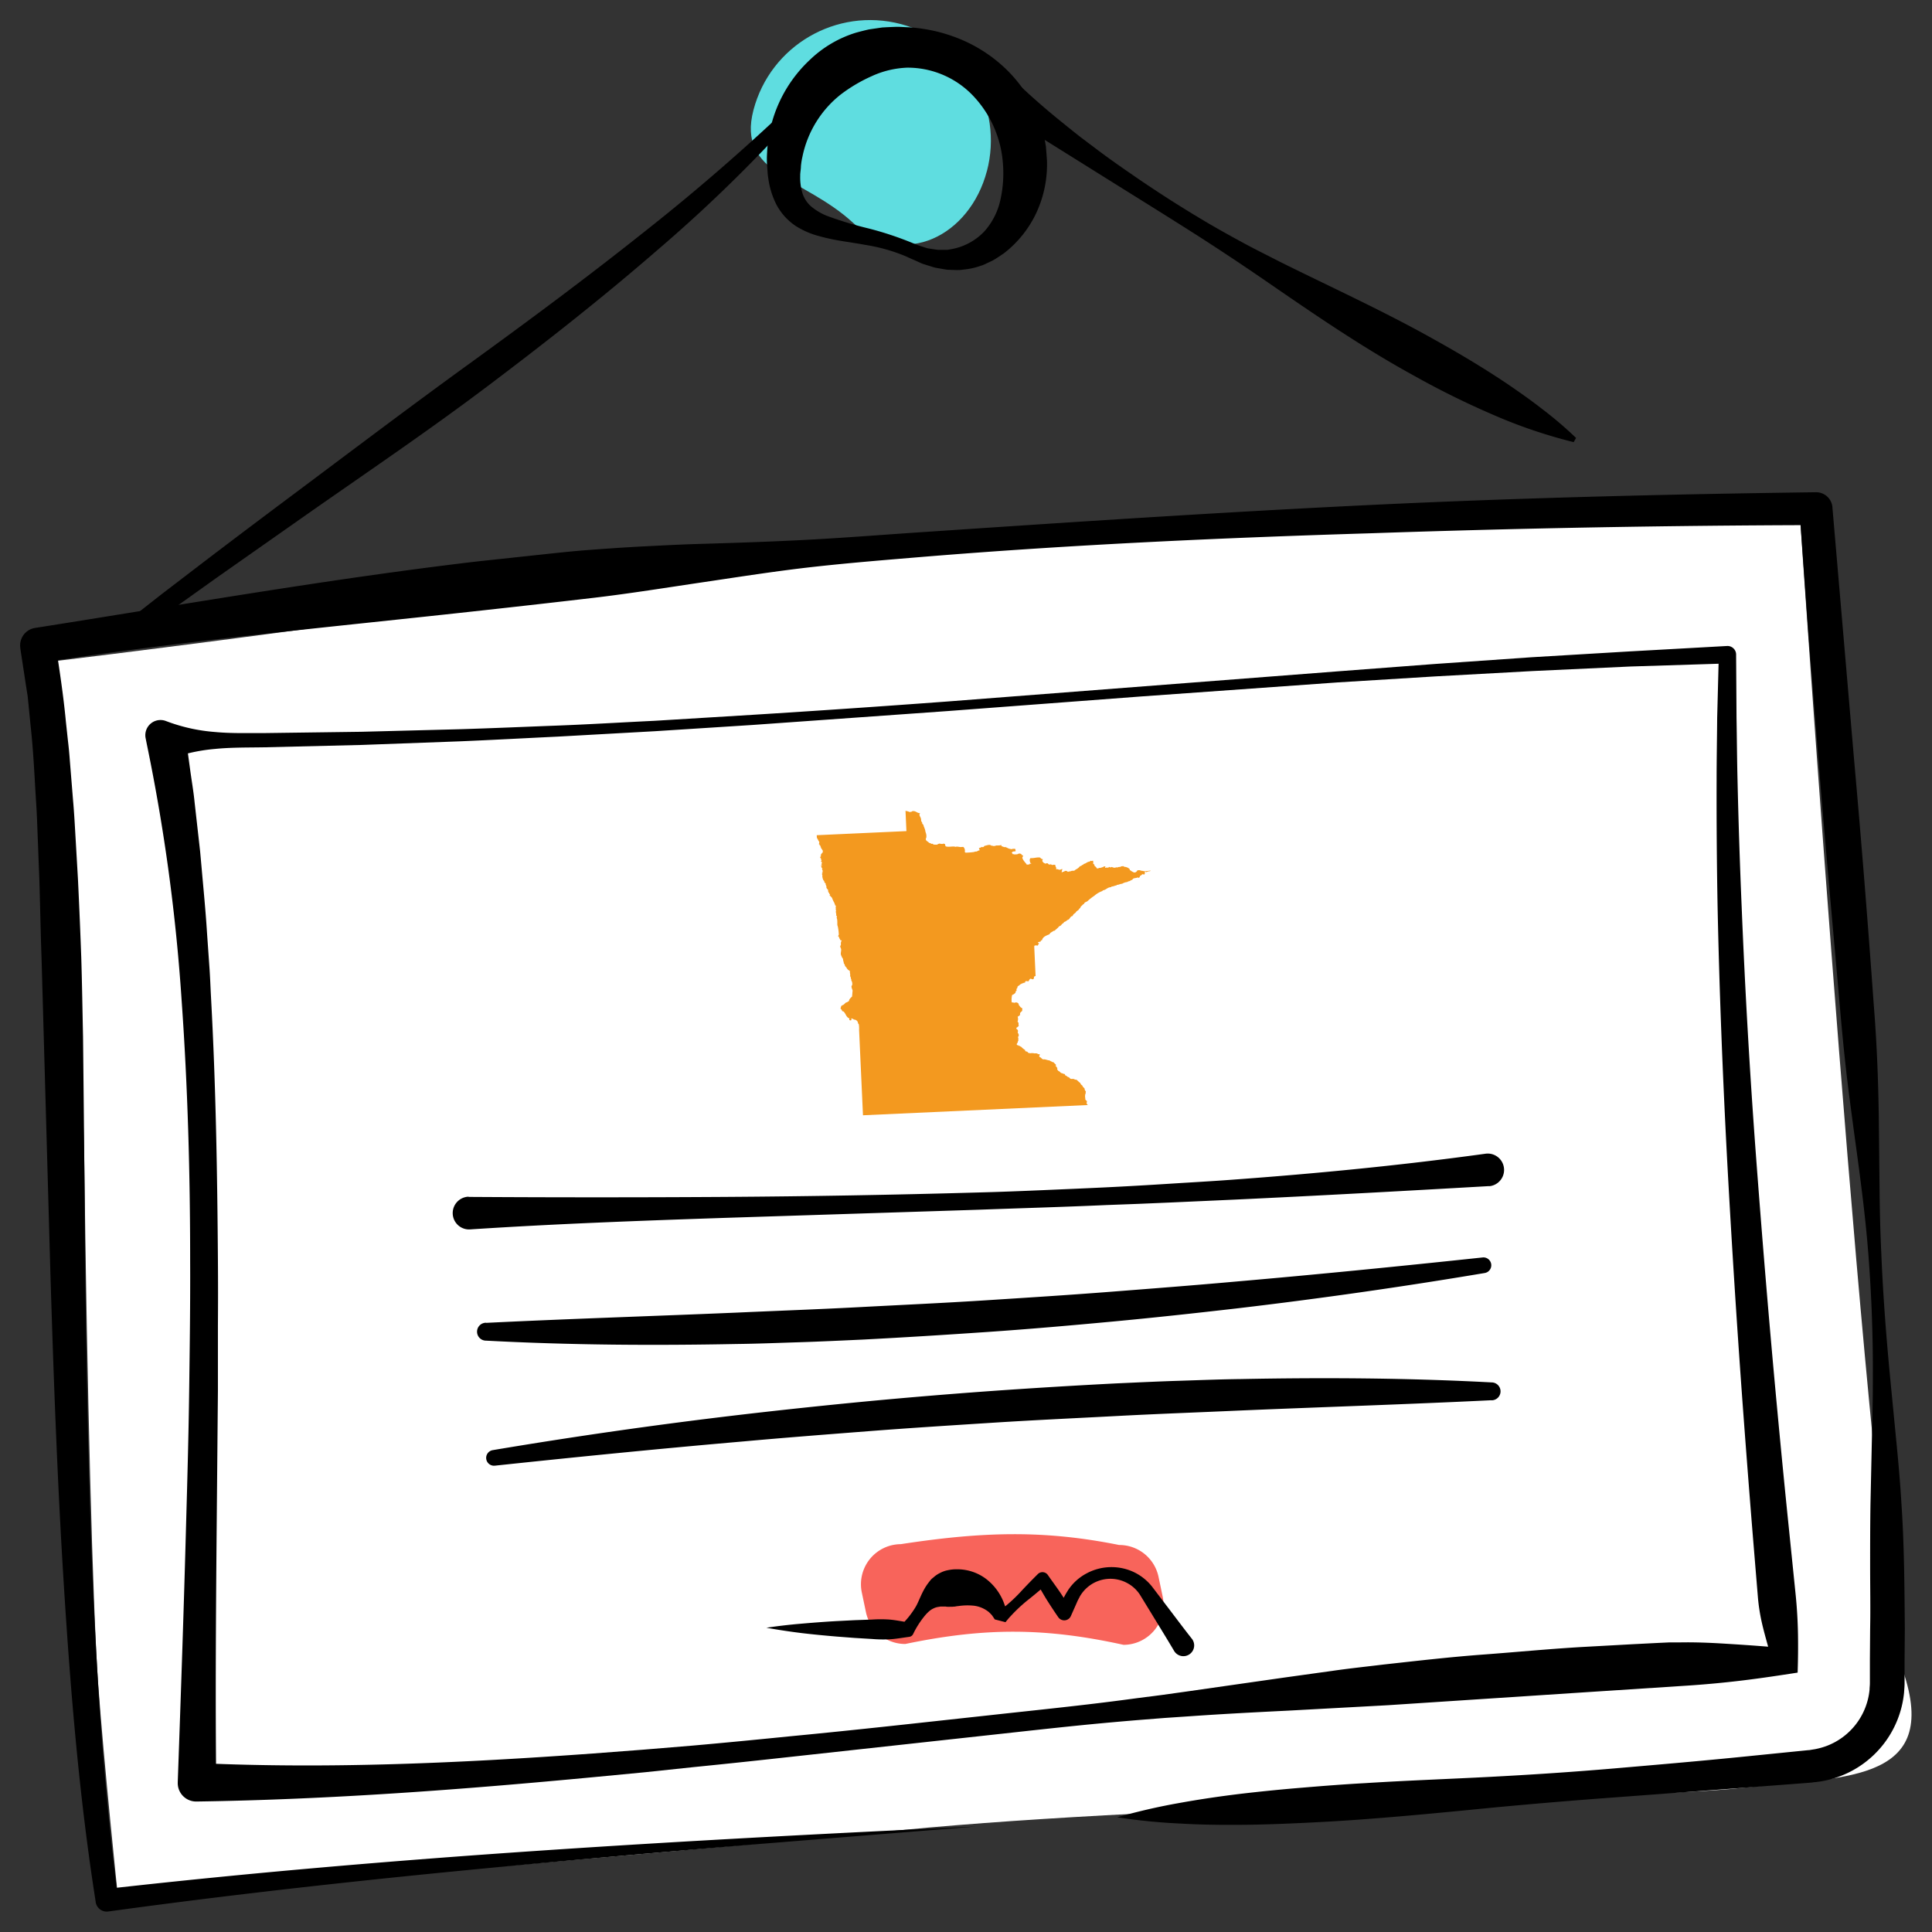
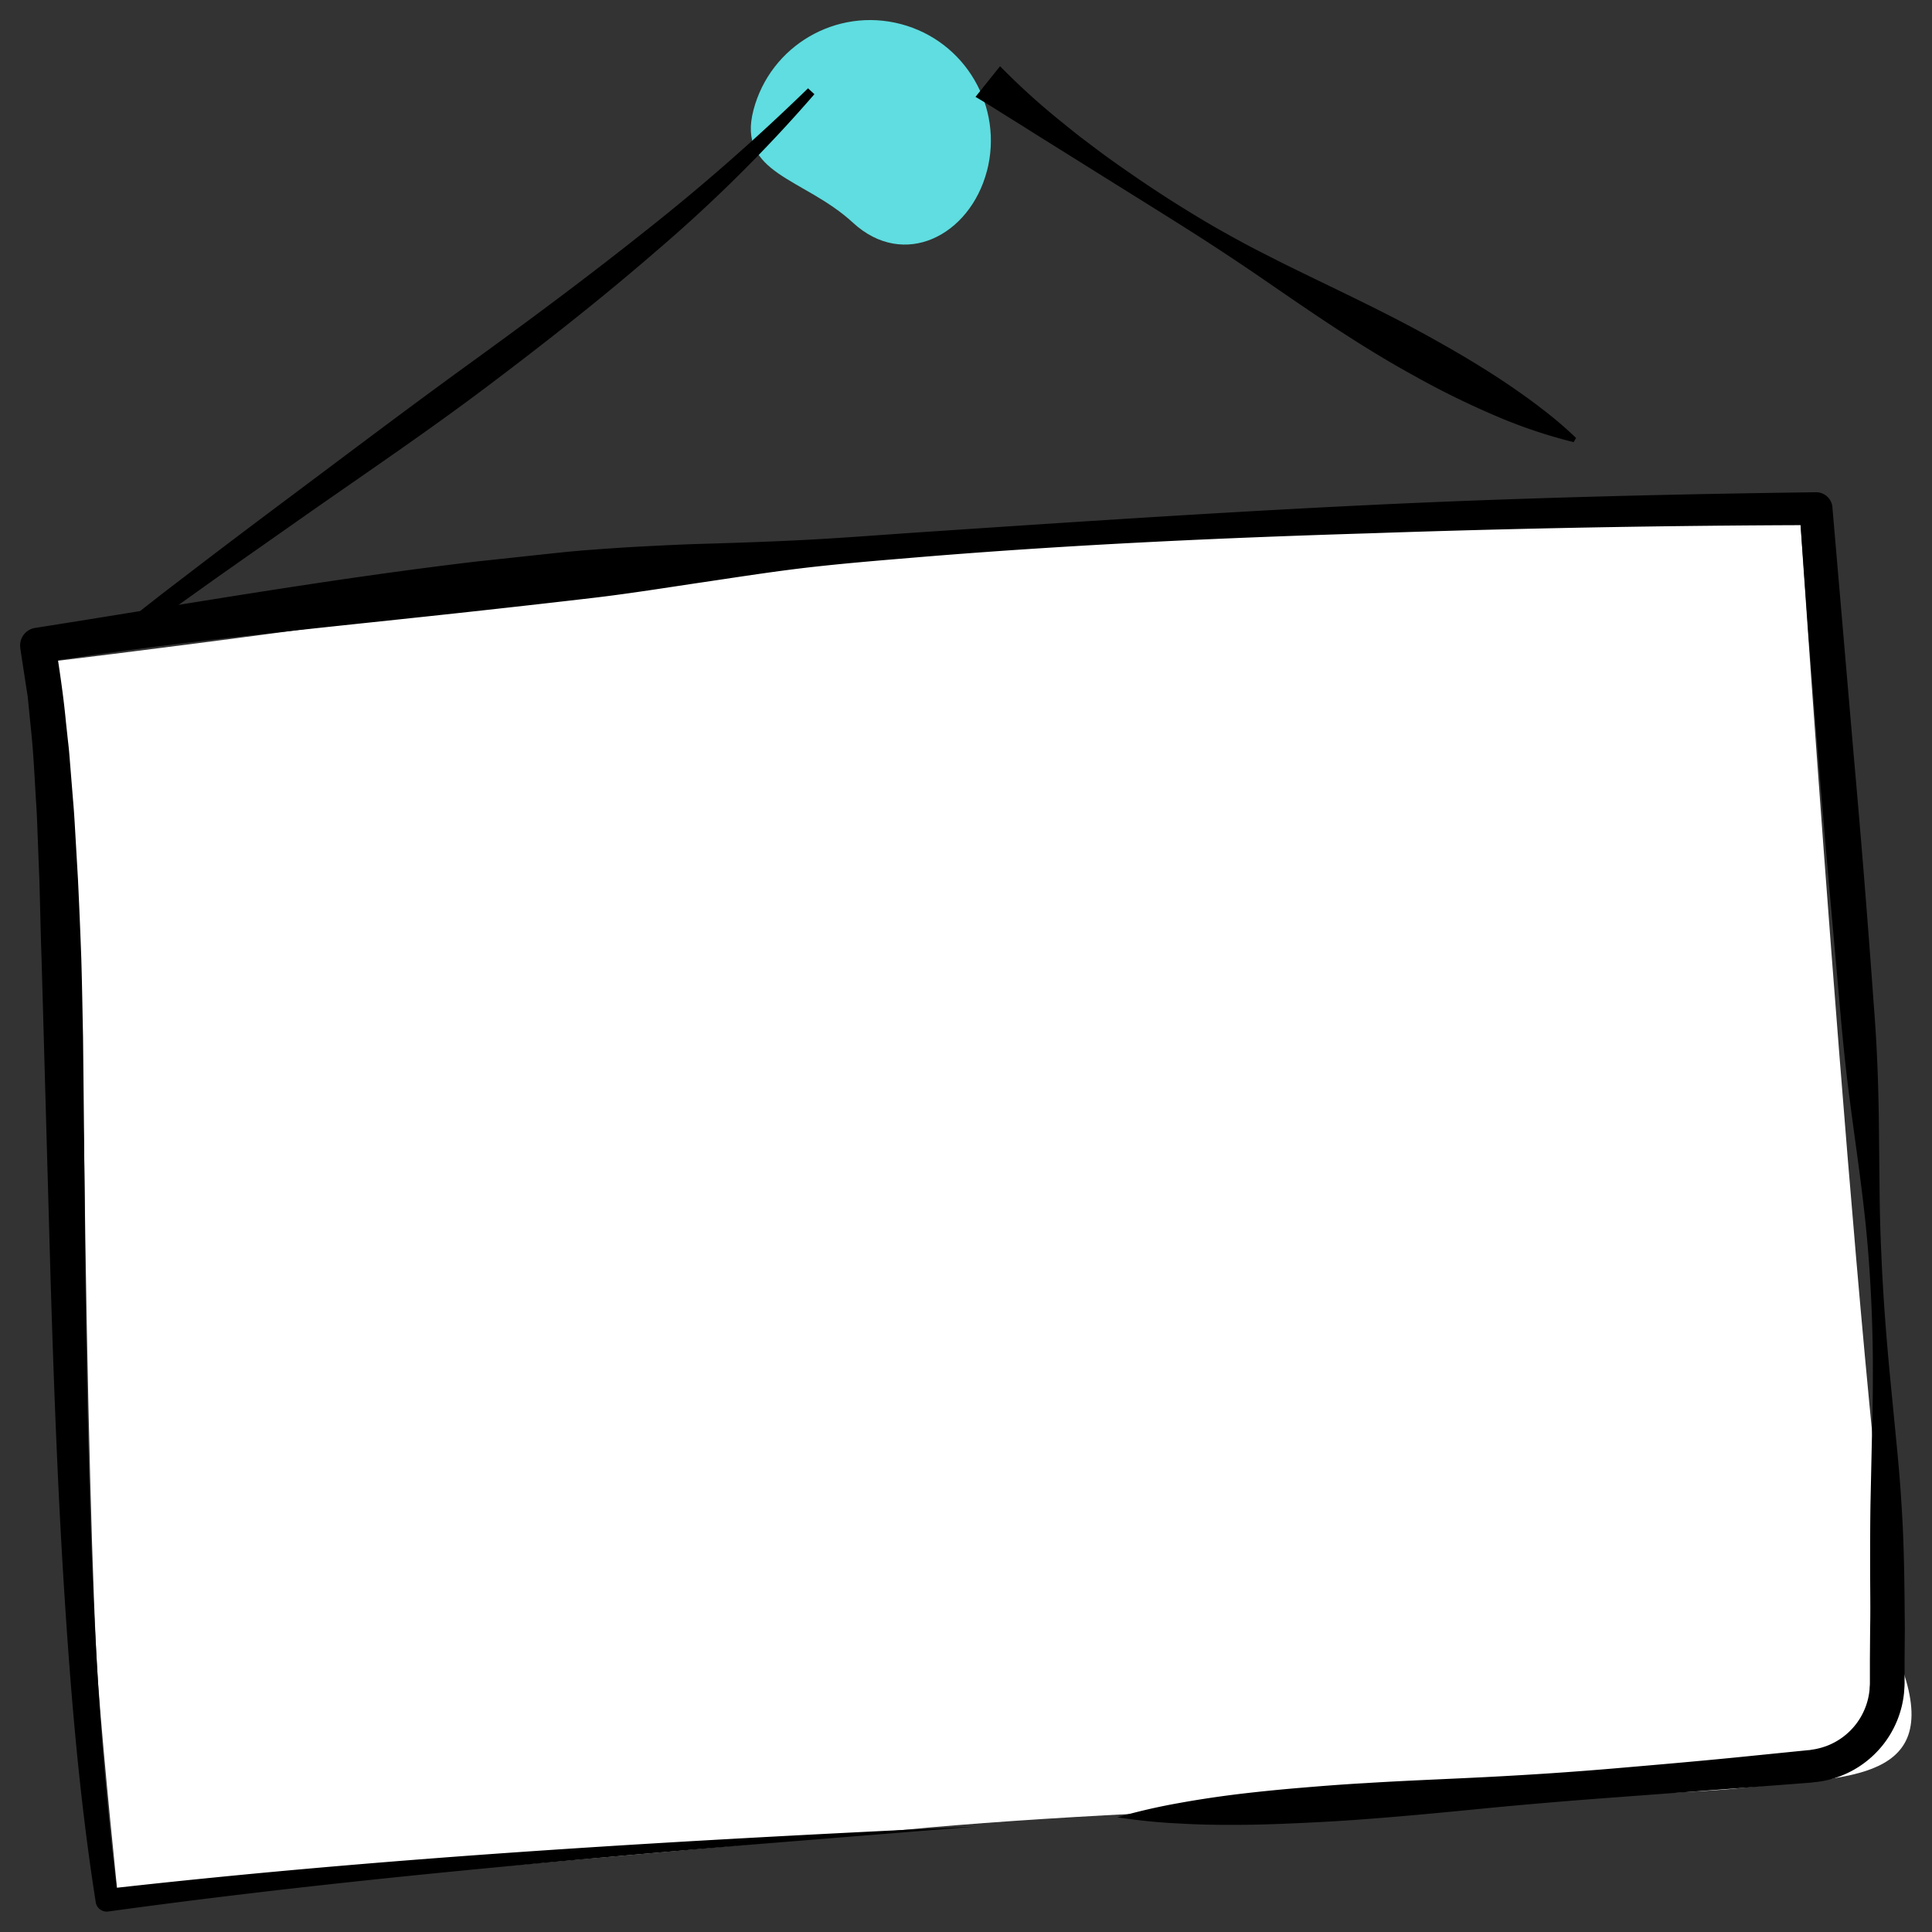
<svg xmlns="http://www.w3.org/2000/svg" width="180" height="180">
  <rect width="100%" height="100%" fill="#333333" stroke="none" />
  <g transform="scale(.703)">
    <svg width="256" height="256" fill="none">
      <path fill="#5FDDE0" d="M130.79 22.677c-2.239 8.536-10.992 13.08-17.757 6.83-6.504-5.991-15.414-6.392-13.176-14.928C102.101 6.043 110.85.941 119.391 3.19c8.542 2.242 13.648 10.984 11.399 19.515v-.027z" />
      <path fill="#fff" d="M238.487 67.56s-103.475.152-138.983 6.738C63.997 80.89 5.38 87.845 5.38 87.845s5.447 38.087 5.8 66.782c.346 28.696 1.1 58.383 1.832 68.554.731 10.172 2.644 28.441 2.644 28.441s67.134-5.513 103.855-9.088c36.727-3.575 98.375-4.111 111.248-5.579 12.873-1.468 26.222-.412 21.658-14.873-4.569-14.462-13.929-154.522-13.929-154.522z" />
      <path fill="#000" d="M129.402 242.062l-28.824 2.324c-9.605.796-19.204 1.636-28.803 2.524-19.187 1.766-38.352 3.791-57.42 6.418a1.483 1.483 0 01-1.675-1.251v-.032c-2.168-13.801-3.317-27.699-4.195-41.592-.878-13.893-1.382-27.802-1.805-41.706l-1.17-41.629c-.125-3.461-.185-6.922-.288-10.378l-.2-5.178c-.071-1.728-.114-3.455-.234-5.172-.216-3.44-.357-6.89-.742-10.291l-.25-2.562-.13-1.278-.2-1.262-.77-5.043v-.07a2.34 2.34 0 011.952-2.665c19.512-3.071 38.975-6.5 58.607-8.813l7.366-.79c2.455-.26 4.91-.542 7.371-.726 2.461-.184 4.927-.358 7.399-.482 2.471-.125 4.937-.255 7.409-.325 4.943-.146 9.886-.309 14.813-.58 4.927-.27 9.849-.666 14.77-.99 19.691-1.322 39.382-2.633 59.079-3.581 19.697-.948 39.448-1.435 59.188-1.695a2.166 2.166 0 012.2 1.988v.043l2.824 32.888a1859.143 1859.143 0 012.65 32.968c.445 5.498.64 11.017.689 16.542l.087 8.287c.027 2.762.103 5.519.233 8.276.227 5.514.655 11.011 1.181 16.509l.802 8.254c.271 2.752.515 5.509.678 8.271.379 5.519.401 11.054.45 16.59l-.033 4.154v3.115c0 .352-.043.812-.07 1.213a13.225 13.225 0 01-8.716 11.152c-.78.276-1.582.482-2.395.612l-.613.081c-.206 0-.417.054-.575.065l-1.029.081-8.261.629-16.515 1.235c-5.501.4-11.002.861-16.498 1.381-5.496.541-10.987 1.083-16.494 1.495-2.748.216-5.507.379-8.26.509s-5.512.244-8.277.265c-2.764.022-5.528 0-8.303-.168a79.965 79.965 0 01-8.342-.828 81.056 81.056 0 018.168-1.885c2.711-.493 5.469-.899 8.212-1.23a234.96 234.96 0 018.233-.818c2.748-.232 5.496-.444 8.249-.595 5.502-.347 11.014-.542 16.521-.829 5.507-.287 11.003-.65 16.493-1.121 5.491-.471 10.981-.943 16.467-1.49l8.222-.828 1.03-.103c.184 0 .309-.038.45-.06l.411-.065a9.511 9.511 0 001.594-.444 8.87 8.87 0 005.659-7.469c0-.287.043-.515.043-.85v-3.088l.032-4.116c.055-2.741 0-5.487 0-8.233 0-2.746.001-5.492.044-8.243l.179-8.255c.059-2.751.146-5.508.135-8.265a197.194 197.194 0 00-.585-16.509c-.417-5.492-1.171-10.963-1.924-16.428-.358-2.708-.738-5.465-1.046-8.205-.309-2.741-.57-5.476-.808-8.222-.959-10.974-1.984-21.947-2.856-32.937l-1.317-16.487-1.182-16.509 2.206 2.031c-19.691.05-39.388.407-59.079 1.084-19.686.6-39.372 1.495-59.003 3.098-4.906.411-9.816.801-14.711 1.343-4.894.542-9.756 1.31-14.634 2.031-4.878.72-9.756 1.511-14.634 2.085a1919.94 1919.94 0 01-14.634 1.658c-19.55 2.166-39.166 3.937-58.619 6.954l1.94-2.735c.543 3.504 1.085 7.041 1.41 10.502l.282 2.622c.108.872.184 1.744.249 2.616l.423 5.232c.157 1.744.244 3.483.347 5.227l.303 5.226c.168 3.483.315 6.96.44 10.443.107 3.477.156 6.955.232 10.432l.109 10.426.195 20.826c.162 13.876.417 27.742 1.019 41.586.601 13.844 1.544 27.666 3.322 41.375l-1.67-1.273c19.188-2.166 38.424-3.791 57.665-5.091 19.242-1.3 38.499-2.302 57.757-3.196z" />
-       <path fill="#000" d="M238.237 221.67c-2.314.358-4.731.726-7.219 1.029-2.488.303-5.03.542-7.556.704l-13.317.867-26.239 1.722-13.149.715c-4.385.217-8.775.444-13.16.753l-3.29.222-3.285.26c-2.189.179-4.379.374-6.563.585-4.374.428-8.737.921-13.106 1.398l-26.212 2.87c-4.368.482-8.742.953-13.116 1.387l-6.564.693-6.57.628c-17.522 1.663-35.11 2.99-52.834 3.25a2.441 2.441 0 01-2.5-2.372V236.18c.413-11.536.809-23.062 1.117-34.583.163-5.757.32-11.515.396-17.272.076-5.758.157-11.51.13-17.262 0-11.504-.314-23.003-1.127-34.448a248.218 248.218 0 00-4.613-33.976l-.162-.818a2.01 2.01 0 012.71-2.258 23.076 23.076 0 006.466 1.446c2.168.206 4.336.135 6.472.146l12.943-.173 12.943-.336c4.336-.13 8.623-.32 12.938-.482 4.314-.163 8.623-.428 12.932-.634l12.949-.79c8.618-.537 17.23-1.127 25.843-1.766l51.67-3.992 12.921-.98 12.933-.9 12.916-.769 12.948-.72a1.143 1.143 0 011.203 1.078v.108l.055 8.325c.049 2.773.065 5.552.135 8.325.125 5.551.309 11.098.542 16.639a974.886 974.886 0 001.913 33.25c.83 11.076 1.746 22.142 2.781 33.202.515 5.53 1.057 11.06 1.626 16.585l.856 8.395a63.8 63.8 0 01.293 5.129c.027 1.717.006 3.407-.049 5.021zm-3.908-3.439c-.319-1.154-.623-2.232-.856-3.283a24.974 24.974 0 01-.493-3.173l-.678-8.217c-.45-5.546-.878-11.098-1.29-16.65a1709.067 1709.067 0 01-2.124-33.337c-.586-11.125-1.025-22.255-1.258-33.397a782.352 782.352 0 01-.13-16.714c0-2.784.054-5.574.076-8.358l.217-8.357 1.208 1.18-12.937.407-12.933.601-12.927.71-12.927.796-25.843 1.847-25.837 1.95-25.849 1.841-12.948.829-12.944.72c-4.336.206-8.628.444-12.948.623l-12.954.477-12.965.314c-2.168.038-4.336 0-6.504.216a23.573 23.573 0 00-6.504 1.512l2.623-3.093.596 4.333c.195 1.446.45 2.881.591 4.333l.488 4.333.244 2.167.195 2.166c.255 2.892.542 5.779.72 8.666l.304 4.333c.109 1.446.152 2.892.233 4.333.63 11.564.824 23.128.905 34.664.022 2.887.022 5.78 0 8.667v8.666l-.157 17.321c-.103 11.531-.19 23.057-.07 34.572l-2.499-2.578c17.431.802 34.981 0 52.472-1.267l6.564-.499 6.558-.541c4.374-.385 8.743-.813 13.111-1.252 8.743-.834 17.475-1.819 26.212-2.767 4.369-.482 8.737-.932 13.106-1.446 2.168-.255 4.347-.531 6.542-.829l3.252-.417 3.252-.455 13.073-1.869 6.542-.91c2.168-.308 4.374-.541 6.559-.807 4.379-.482 8.753-.991 13.149-1.316 4.396-.325 8.78-.753 13.182-1.007l6.601-.363 3.301-.168 1.626-.076h1.442c1.864-.032 3.718.038 5.615.152 1.897.113 3.941.249 6.016.417zM138.752 21.218a15.274 15.274 0 01-1.366 6.9 14.59 14.59 0 01-4.379 5.482c-.504.325-.981.677-1.502.953l-.807.38a4.518 4.518 0 01-.824.325 8.85 8.85 0 01-1.713.411l-.867.108c-.287.017-.58.017-.867 0l-.857-.027c-.282-.032-.542-.092-.834-.135l-.824-.146a23.196 23.196 0 01-.792-.244l-.78-.244c-.255-.086-.499-.211-.743-.32-.482-.221-1.013-.433-1.409-.633a23.113 23.113 0 00-5.528-1.576c-1.924-.368-3.908-.542-5.995-1.132a10.967 10.967 0 01-3.182-1.354 7.822 7.822 0 01-2.574-2.828 10.927 10.927 0 01-1.084-3.482 7.32 7.32 0 01-.098-.85l-.065-.846a12.7 12.7 0 010-1.7 17.931 17.931 0 015.702-12.36 15.27 15.27 0 016.082-3.57 37.748 37.748 0 011.718-.433l1.745-.254c.585-.038 1.171-.06 1.745-.082.575-.021 1.16.038 1.74.054 2.309.136 4.58.65 6.727 1.517a19.528 19.528 0 015.842 3.683 18.322 18.322 0 014.152 5.595 18.505 18.505 0 011.176 3.315c.109.574.244 1.148.326 1.733l.135 1.76zm-5.848.32a14.532 14.532 0 00-3.838-8.736 11.968 11.968 0 00-8.84-3.835c-1.637.065-3.246.45-4.732 1.143a20.516 20.516 0 00-4.103 2.437 14.106 14.106 0 00-5.046 8.227c-.097.417-.162.84-.2 1.262 0 .417-.109.872-.093 1.273-.027.77.071 1.533.288 2.27a3.926 3.926 0 001.122 1.749c.639.536 1.355.97 2.13 1.278a49.76 49.76 0 005.561 1.68c1.984.508 3.929 1.158 5.827 1.938.439.19.888.352 1.344.488.216.065.428.151.65.2l.661.103c.223.033.439.07.656.092H125.592l.629-.114a7.91 7.91 0 004.211-2.302 9.2 9.2 0 002.168-4.29c.347-1.592.45-3.233.304-4.863z" />
      <path fill="#000" d="M15.683 83.247l5.729-4.496 5.783-4.425c3.864-2.94 7.74-5.86 11.626-8.763 7.772-5.807 15.502-11.656 23.339-17.332 7.838-5.677 15.61-11.445 23.15-17.446a275.766 275.766 0 0021.777-19.082l.846.78a196.104 196.104 0 01-20.721 20.582c-7.355 6.391-15.014 12.403-22.765 18.242-7.75 5.839-15.805 11.282-23.745 16.84l-11.903 8.357-11.826 8.444-1.29-1.701zM208.557 58.596a66.829 66.829 0 01-10.954-3.748 110.297 110.297 0 01-10.244-5.08c-6.689-3.662-13.009-7.995-19.301-12.322a331.356 331.356 0 00-9.534-6.337c-3.214-2.048-6.466-4.073-9.691-6.083l-9.73-6.082c-1.626-.997-3.252-2.053-4.878-3.055-1.626-1.002-3.252-2.07-4.943-3.05l3.252-4.062a93.724 93.724 0 008.407 7.583c.732.601 1.474 1.192 2.217 1.777l2.271 1.711c1.512 1.143 3.068 2.226 4.629 3.304a162.973 162.973 0 009.577 6.142c1.626.97 3.29 1.89 4.959 2.8 1.67.91 3.377 1.75 5.063 2.617 6.813 3.385 13.745 6.532 20.363 10.253 3.317 1.841 6.585 3.791 9.756 5.92 1.583 1.083 3.133 2.166 4.661 3.363a50.901 50.901 0 014.434 3.791l-.314.558z" />
-       <path fill="#F8645B" d="M119.396 204.643c10.997-1.69 19.095-1.864 28.922.113a5.313 5.313 0 015.23 4.268l.542 2.584a5.311 5.311 0 01-5.187 6.38c-10.461-2.302-18.428-2.296-28.922-.114a5.322 5.322 0 01-5.225-4.246l-.542-2.583a5.315 5.315 0 014.114-6.289c.353-.07.71-.108 1.068-.113z" />
-       <path fill="#000" d="M101.569 215.723a71.326 71.326 0 014.667-.542c1.556-.135 3.111-.254 4.661-.341l2.331-.119 2.331-.082a16.776 16.776 0 012.33 0c.775.065 1.551.223 2.326.347l-.792.395a11.709 11.709 0 001.886-2.35c.488-.78.846-2.096 1.702-3.223.109-.141.217-.282.331-.422.114-.141.255-.244.396-.358a3.64 3.64 0 01.894-.59 3.56 3.56 0 011.014-.347c.357-.076.72-.114 1.084-.114a6.336 6.336 0 013.918 1.246 7.23 7.23 0 012.347 3.077c.109.292.217.574.304.855l.211.856v.038l-1.42-.363h.038l.081-.054.152-.108.309-.222c.206-.152.406-.304.602-.461a19.99 19.99 0 002.168-2.069 81.039 81.039 0 012.108-2.166.865.865 0 011.317.119l.038.054c.504.726 1.035 1.441 1.534 2.167.499.725.959 1.489 1.426 2.242l-1.702.103.661-1.262.336-.628c.114-.212.276-.461.412-.688a6.679 6.679 0 012.385-2.167 6.97 6.97 0 016.238-.233 6.85 6.85 0 012.553 2.042l1.735 2.286c1.159 1.511 2.292 3.044 3.474 4.539a1.423 1.423 0 01-.239 2.004 1.43 1.43 0 01-2.119-.401c-.959-1.625-1.967-3.25-2.954-4.875l-1.485-2.426a4.564 4.564 0 00-1.718-1.652 4.67 4.67 0 00-6.353 1.793c-.005.016-.016.027-.021.043-.092.189-.184.341-.277.542l-.287.655-.58 1.305a.958.958 0 01-1.263.493.931.931 0 01-.412-.341l-.032-.043a69.176 69.176 0 01-1.464-2.221c-.471-.753-.894-1.533-1.349-2.291l1.355.168c-.759.66-1.523 1.31-2.309 1.939a20.646 20.646 0 00-2.233 2.02c-.174.184-.342.368-.504.542l-.244.292-.119.146-.06.076-.027.038-1.426-.368a18.263 18.263 0 00-.363-.542 5.701 5.701 0 00-.444-.449 3.871 3.871 0 00-2.125-.84 8.387 8.387 0 00-1.913.065 2.968 2.968 0 00-.434.065c-.146 0-.287.027-.444.027h-.244a1.808 1.808 0 01-.255 0c-.087 0-.184 0-.282-.032h-.612c-.109 0-.206.027-.315.043a2.023 2.023 0 00-.639.184 2.515 2.515 0 00-.586.363 5.136 5.136 0 00-.542.542 12.017 12.017 0 00-1.626 2.524.657.657 0 01-.493.357l-.298.043c-.78.109-1.556.244-2.331.288a17.77 17.77 0 01-2.33-.044l-2.326-.141-2.325-.178c-1.55-.13-3.1-.277-4.65-.461a84.805 84.805 0 01-4.689-.709zM62.192 158.626c11.274.071 22.531.071 33.778 0a1522.07 1522.07 0 0033.724-.59c2.807-.071 5.615-.184 8.423-.303 2.807-.12 5.615-.239 8.423-.374 2.807-.136 5.609-.298 8.411-.477 2.803-.179 5.61-.33 8.407-.541 11.203-.818 22.391-1.907 33.513-3.44a2.167 2.167 0 11.59 4.295h-.173c-11.268.645-22.521 1.268-33.773 1.793l-8.439.379-4.217.179-4.222.157c-5.626.255-11.252.412-16.878.618l-33.746 1.083c-11.247.379-22.488.791-33.702 1.527a2.168 2.168 0 01-2.309-2.02 2.176 2.176 0 012.027-2.313l.163.027zM197.663 185.57c-11.041.542-22.071.889-33.09 1.354-5.512.25-11.019.445-16.526.737s-11.014.542-16.52.894c-5.507.352-11.009.698-16.51 1.126-5.501.428-10.997.851-16.493 1.349-10.992.953-21.979 2.047-32.966 3.217a1.04 1.04 0 01-.281-2.058 670.533 670.533 0 0132.883-4.696 800.525 800.525 0 0116.526-1.755 734.41 734.41 0 0116.564-1.381 851.94 851.94 0 0116.591-1.013c2.77-.124 5.534-.26 8.304-.346 2.769-.087 5.534-.201 8.309-.233 11.078-.217 22.162-.147 33.225.444a1.186 1.186 0 110 2.372l-.016-.011zM64.414 175.318c11.041-.542 22.07-.888 33.09-1.354 5.512-.249 11.019-.444 16.526-.737 5.507-.292 11.014-.541 16.52-.893 5.507-.353 11.009-.699 16.51-1.127 5.501-.428 10.997-.85 16.493-1.343 10.992-.954 21.979-2.048 32.965-3.218a1.041 1.041 0 01.282 2.059 670.403 670.403 0 01-32.884 4.696c-5.501.633-11.008 1.234-16.526 1.749-5.517.515-11.029.997-16.553 1.376-5.523.379-11.056.726-16.59 1.013-2.77.124-5.534.26-8.304.346-2.77.087-5.534.201-8.31.233-11.078.217-22.162.146-33.224-.444a1.186 1.186 0 110-2.372l.005.016z" />
      <g clip-path="url(#clip0_8392_66455)">
-         <path fill="#F3991F" d="M108.452 111.43c.029-.002.069-.004.085.029-.093.052.037.079.039.134.003.055.009.19-.068.271.027.024.084-.004.101.047-.032.1.086.12.127.196 0 .018-.021.041-.016.052.004.011.051-.002.052.03.002.033-.053.04-.029.086.097.025.077.077.093.18.113.057.131.217.23.29-.062.091.006.147-.024.203-.031.056-.076.029-.048.087-.117.005-.069.157-.194.159-.028.042.04.068.041.097l-.05.039c-.023.049.039.119-.046.12-.015.063.064.022.056.082a.525.525 0 00-.116.038c.026.094.056.181.142.214-.081.003.041.101.005.113-.014.096.035.116.045.185.011.07-.103.005-.081.085l.176.146c.003.059-.105.023-.099.089.086.11-.041.134-.024.199.018.065.138-.046.119.031-.018.078-.153.033-.164.107-.011.074.091.066.109.131-.044.002-.073.003-.068.051.049.069.103.134.164.194-.025.023-.077.004-.067.073.011.069.053.027.038.097-.016.071.076-.003.054.064-.023.067-.057.043-.047.105.01.062.109-.027.087.044-.023.07-.128.024-.128.09-.001.066.099-.005.087.062-.012.066-.098.03-.08.106.018.077-.058.164.058.214-.046.054-.03.145-.024.203.016.168.063.332.139.482.024.039.065.056.089.095a.366.366 0 01.042.2.66.66 0 01.176.161c-.018.001.006.113-.011.151.075.029.026.164.126.196-.113.24.131.361.211.512-.051.094.041.17.013.282.05.025.093.063.122.111.006.136.095.136.114.23-.021.038-.064.055-.065.106.159.033.199.193.317.272.087.25.198.491.333.719.006.113.062.155.078.249.015.095.083.059.104.113.021.054-.02.115-.024.203.02.11.025.222.015.333-.018.075.061.042.056.097-.143.153.078.426-.022.64.002.047.095-.005.087.065-.007.071.044.061.038.098-.006.037-.049.046-.042.119.007.073.046.141.057.214.045.255.024.517.035.773.015.068.036.134.061.199.074.353.119.712.133 1.073a.96.96 0 00-.092.225c.002.055.102-.005.105.061.008.176.165.319.221.493.082.025.106-.079.135-.007.029.073-.057.11-.076.173-.025.121-.03.245-.017.368.004.08-.087.165-.091.253-.003.089.099.231.119.362.032.219-.077.477-.033.706.025.15.113.226.13.361.076.059.107.168.165.242-.032.189.101.363.092.569.05.045.075.114.125.163-.015.162.131.302.234.389.029.161.16.202.217.328a.333.333 0 01.149.071.314.314 0 01.095.135.55.55 0 00.012.267.717.717 0 01.012.253c-.016.136.059.159.078.264.02.106.009.194.081.25a.295.295 0 00-.012.132c.11.173.155.379.125.582.004.073-.026.067-.06.12-.11.174.076.466.115.667-.04.255-.038.545-.082.792a1.65 1.65 0 00-.349.383c-.037.072-.03.163-.089.225-.06.061-.166.055-.214.142-.234.01-.278.185-.456.307-.099.067-.219.094-.279.148-.06.054-.103.24-.134.373.071.1.187.15.202.311.093.028.062.081.187.075.309.262.359.799.797.918a.296.296 0 00-.028.171.17.17 0 00.052.058.174.174 0 00.072.032.189.189 0 00.15-.037c.033-.071-.009-.187-.011-.234.134.035.26.092.375.17a.526.526 0 01.526.512c.057.048.087.065.105.131.034.242.045.488.033.732l.515 11.304 29.79-1.357c-.047-.086-.131-.138-.161-.243.03-.088.048-.18.054-.274-.1-.094-.3-.206-.203-.409-.099-.094-.012-.267-.052-.434.098-.086.063-.293.112-.424a.734.734 0 01-.184-.428c-.09-.114-.235-.166-.27-.355-.11-.094-.242-.165-.284-.354-.204-.123-.334-.323-.538-.445-.141.043-.222-.056-.341-.088-.119-.031-.26.012-.368-.012-.107-.025-.179-.146-.278-.226-.028-.047-.033.001-.099.004a.938.938 0 00-.379-.25.363.363 0 00-.092-.183c-.183.008-.255-.106-.424-.113-.151-.089-.228-.254-.417-.3-.026-.087-.101-.124-.127-.211-.026-.087.029-.086.03-.137-.089-.106-.109-.219-.252-.29-.003-.062.082-.066.063-.153-.094-.132-.234-.217-.335-.352-.066.003-.086-.029-.151-.012-.082-.11-.273-.101-.348-.219-.258-.021-.479-.121-.693-.152l-.169.008c-.156-.04-.224-.159-.33-.238-.106-.08-.202-.083-.207-.189.091-.103.056-.157.069-.271-.066.003-.119-.017-.149.04a.558.558 0 00-.509-.127 1.37 1.37 0 00-.643-.015.287.287 0 00-.241-.055c-.009-.205-.261-.172-.378-.251l-.006-.135a2.24 2.24 0 01-.538-.446c-.072.029-.144-.085-.159-.092-.015-.006-.066.003-.098.005-.033.001-.043-.05-.069-.063-.113-.05-.215-.034-.241-.125-.026-.091.029-.163.107-.236a.487.487 0 01.104-.291c-.038-.197.04-.336-.073-.467.045-.053.092-.077.111-.14a.679.679 0 00-.011-.25c-.003-.062-.093-.109-.107-.164-.013-.054.035-.207.019-.305-.015-.098-.074-.096-.073-.162-.048.002-.037.064-.084.004.036-.093-.056-.097-.075-.18.117-.101.272-.167.353-.317-.074-.103-.011-.242-.05-.365-.038-.123-.114-.105-.111-.197a.92.92 0 00.005-.606c.091-.099.255-.125.307-.263.03-.075-.007-.165.023-.236.056-.142.197-.182.272-.299-.004-.091.036-.266-.016-.366-.234-.059-.307-.287-.457-.435-.002-.051.026-.07-.006-.131a.41.41 0 00-.541-.126 1.54 1.54 0 00-.337-.055.065.065 0 00-.038-.031 2.878 2.878 0 01.059-.957.853.853 0 00.455-.322c.02-.045-.005-.106.026-.155s.114-.09.125-.171c.011-.081-.069-.052-.054-.133a.284.284 0 00.152-.293c.102-.159.317-.206.387-.352.079.033.115-.053.166-.074.104-.048.218-.05.295-.116a.64.64 0 01.169-.008c-.015-.326.235-.168.461-.189.044-.105.101-.204.17-.295.12-.111.259.044.424.033.11-.072.128-.164.117-.325a.365.365 0 01.215-.109l-.18-3.952c.052-.003.033-.079.062-.106.072.052.073-.003.164-.007.092-.004.183.054.236.022.054-.032.072-.047.046-.12.061-.032.122-.071.11-.17-.012-.098-.143.007-.122-.097.021-.104.116-.042.179-.107.063-.065.082.029.137.027a.268.268 0 01.07-.161.269.269 0 01.154-.085c.111-.46.567-.605.988-.779.084-.242.375-.299.548-.461a.288.288 0 00.117-.006l.406-.356c.131-.112.211-.288.354-.284a.87.87 0 00.238-.264c.148-.047.208-.171.307-.264a.863.863 0 00.392-.252c.365-.057.345-.497.681-.52a2.87 2.87 0 01.171-.275c.113-.035.148-.147.26-.177.061-.201.271-.266.386-.385.039-.042.058-.098.093-.14.046-.039.089-.08.13-.123.035-.046.035-.12.077-.169.045-.046.093-.087.145-.124a.797.797 0 01.276-.233c.045-.204.271-.24.436-.339.287-.268.596-.512.924-.729.306-.271.66-.481 1.044-.62.046-.035.073-.084.131-.105.415-.078.555-.392 1.02-.413.046-.028.07-.077.132-.091.252-.011.379-.127.613-.145.025-.023.019-.067.063-.069.264-.012.416-.137.68-.149.212-.129.45-.209.697-.233.07-.095.199-.083.31-.132.051-.002.096-.067.15-.091.054-.025.138-.047.18-.074.043-.028.073-.106.13-.142.171-.107.412-.059.612-.178.117.152.289-.014.278-.182.174-.045.233-.201.407-.253.18.175.309-.062.223-.246.048-.002.06-.072.129-.071.07 0 .004.084.073.062.084-.025.166-.057.245-.095.123-.035.275-.013.363-.098-.316-.007-.565.085-.867.073-.062.003-.112-.035-.171-.044-.09-.007-.18-.02-.269-.039a.606.606 0 00-.489-.011.388.388 0 01-.425.255 1.036 1.036 0 01-.222-.108c-.142-.063-.246-.176-.347-.219.021-.023-.004-.08-.006-.117a1.068 1.068 0 00-.747-.3s-.005-.091-.07-.081c-.066.01-.325-.033-.432.104a.698.698 0 00-.151-.011c-.09.021-.178.047-.265.078-.029.001-.052-.031-.085-.029-.033.001-.174.062-.251.062-.077 0-.124-.06-.203-.023-.072-.045-.11-.08-.187-.076-.077.003-.089.055-.148.058-.058.002-.076-.066-.171-.062-.095.004-.091.107-.178.125-.058-.147-.233.037-.368-.031-.054-.048.098-.085.026-.151a.389.389 0 00-.203-.009.18.18 0 00-.08.088c-.14-.012-.328.143-.514.089a.385.385 0 01-.334.067.536.536 0 00-.263-.289c-.045-.094-.054-.225-.13-.281-.076-.055-.049.065-.084.004a1.158 1.158 0 00-.021-.454c-.134.039-.191.082-.319.015-.068.028-.076.11-.159.124-.304.014-.451.256-.757.303a.342.342 0 00-.065.12l-.131.006a.408.408 0 01-.297.168c-.143.19-.332.34-.549.436-.075.047-.127.131-.228.161a1.902 1.902 0 01-.282.013.933.933 0 00-.152.058 2.233 2.233 0 00-.396.084.362.362 0 00-.372-.119c-.048.002-.1.075-.147.091-.047.017-.102.005-.149.026-.047.02-.098.096-.151.058.014-.14.047-.277.098-.408-.09-.048-.177.044-.283.064a.367.367 0 01-.319-.07 1.94 1.94 0 01-.253.011c.146-.193-.118-.336-.073-.569a.736.736 0 00-.421.019c-.041-.075-.157-.062-.222-.107a.975.975 0 01-.2.042c-.081-.088-.144-.107-.177-.175a.875.875 0 00-.364.064c.029-.089-.08-.066-.118-.094a.89.89 0 01-.212-.225c-.073-.143.077-.169.019-.302-.179.008-.24-.125-.343-.204-.443-.057-.766.104-1.241.075-.193.107-.108.445-.057.604.004.081.141.023.124.13-.028.042-.1-.017-.165.008s-.065.106-.13.123a.246.246 0 00-.131-.021.246.246 0 00-.121.051c-.213-.313-.537-.574-.628-.962.041-.079.127-.19.086-.291-.023-.028-.088.004-.119-.027a.365.365 0 00-.446-.2c-.065.003-.125.064-.198.079a3.191 3.191 0 01-.366.016c-.037.002-.064-.026-.104-.032-.041-.005-.087.03-.103.005-.016-.025-.075-.118-.139-.163.044-.222.277-.196.492-.22a.485.485 0 00-.063-.335 2.07 2.07 0 00-.537.058c-.068-.056-.163-.041-.252-.073-.164-.055-.32-.166-.498-.213l-.165.008a1.745 1.745 0 00-.343-.12 8.012 8.012 0 01-.007-.15 2.484 2.484 0 01-.655.048 2.337 2.337 0 01-.33.081c-.125.006-.217-.078-.34-.036-.217-.254-.661-.021-.92.009-.049.053-.093.136-.18.159a.258.258 0 01-.2-.024c-.083.095-.251.114-.358.185.006.139.128.152.079.282-.144-.019-.252.111-.412.151a.942.942 0 01-.15.007c-.066.003-.134.05-.199.061a10.34 10.34 0 01-1.098.083c-.002-.063-.083-.048-.103-.095a.672.672 0 00-.181-.663c-.1-.005-.201 0-.3.014-.183.008-.37-.061-.575-.059-.055.003-.124.024-.183.027-.058.003-.071-.03-.104-.032-.435-.035-.804.084-1.172-.027a.435.435 0 01-.083-.283.39.39 0 00-.238-.073c-.047.002-.064.032-.116.038a1.872 1.872 0 01-.387-.049c-.073.004-.134.054-.2.043-.07.153-.308.083-.583.092-.053-.023-.067-.088-.123-.112l-.168.008a.78.78 0 00-.322-.136c-.1-.171-.414-.227-.426-.483-.004-.081.062-.172.074-.238a1.412 1.412 0 00-.101-.686c-.03-.098-.039-.196-.062-.298a3.179 3.179 0 00-.175-.462c-.029-.079-.033-.171-.057-.214-.024-.043-.111-.101-.143-.162-.033-.061-.004-.073-.005-.103-.001-.029-.04-.064-.052-.096a.897.897 0 01-.076-.126c-.034-.119-.011-.245-.053-.364-.045-.182-.199-.329-.189-.531-.004-.07.077-.077.058-.168-.415-.003-.537-.342-1.017-.258-.07.091-.227.102-.399.102-.119-.101-.339-.098-.492-.161l.122 2.696-11.893.542.015.319c.077.088.092.249.197.31l.006.114z" />
-       </g>
+         </g>
      <defs>
        <clipPath id="clip0_8392_66455">
          <path fill="#fff" d="M0 0h44v44H0z" transform="rotate(-2.609 2382.17 -2318.999)" />
        </clipPath>
      </defs>
    </svg>
  </g>
</svg>